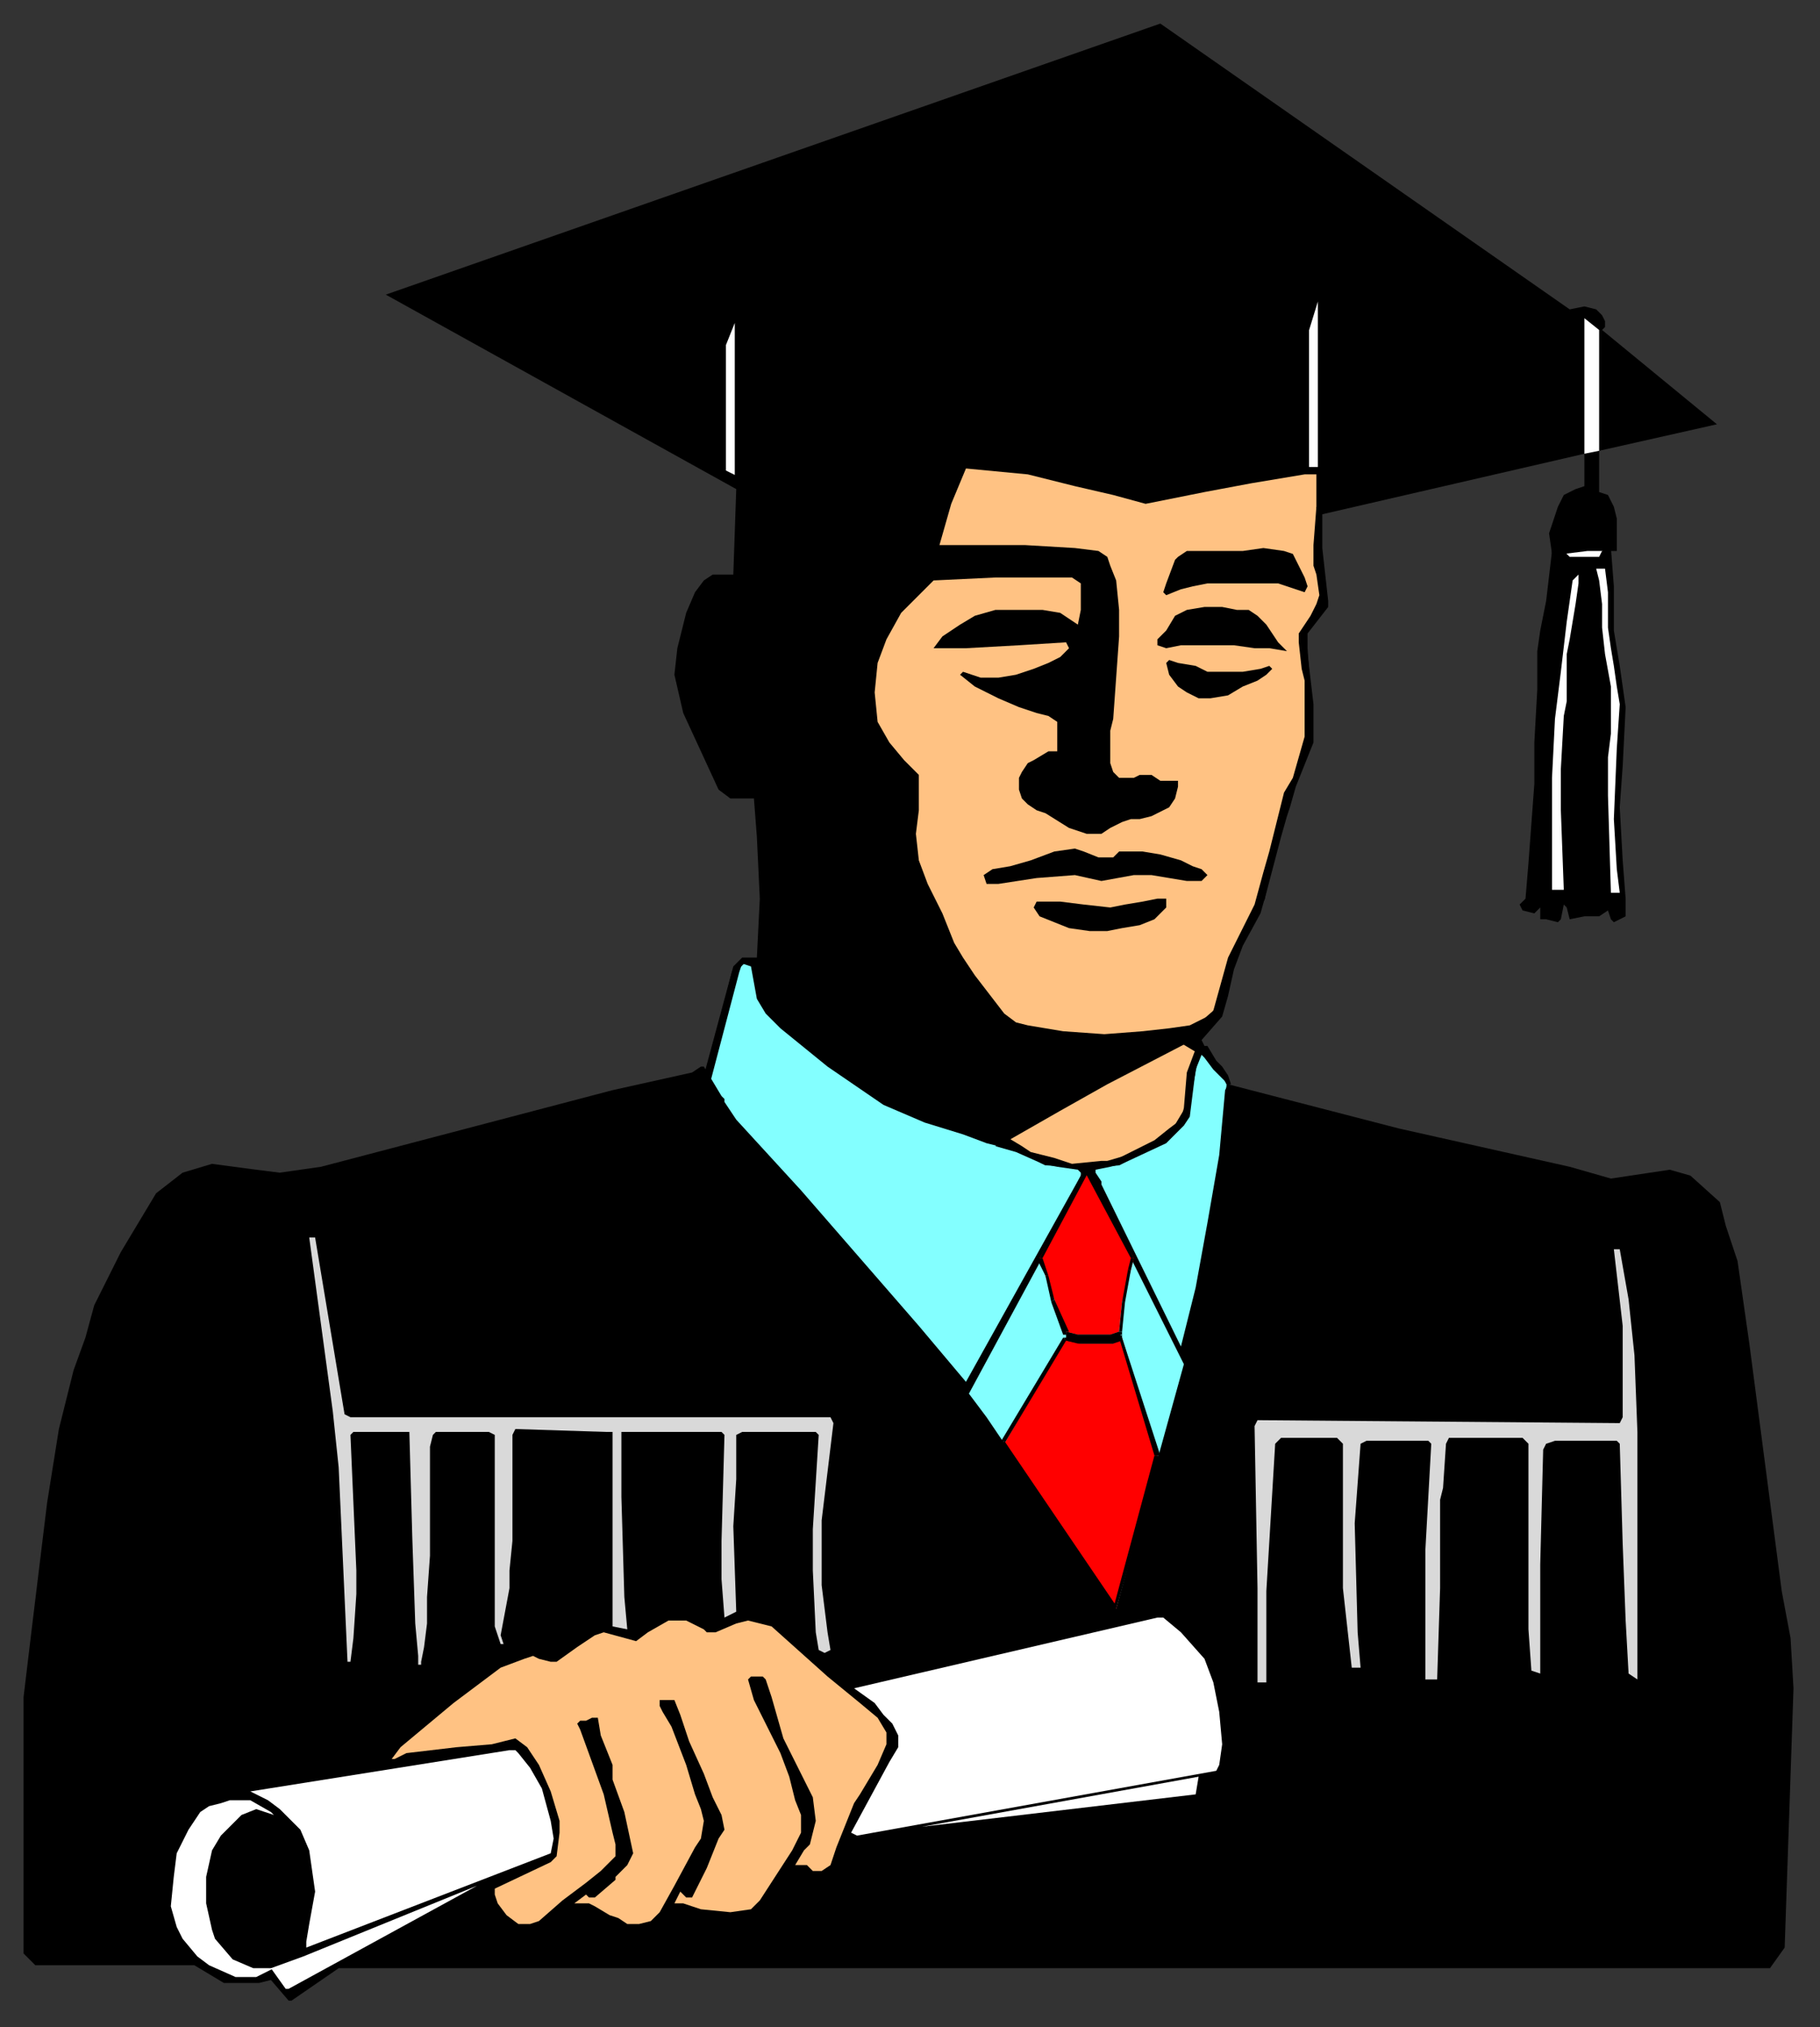
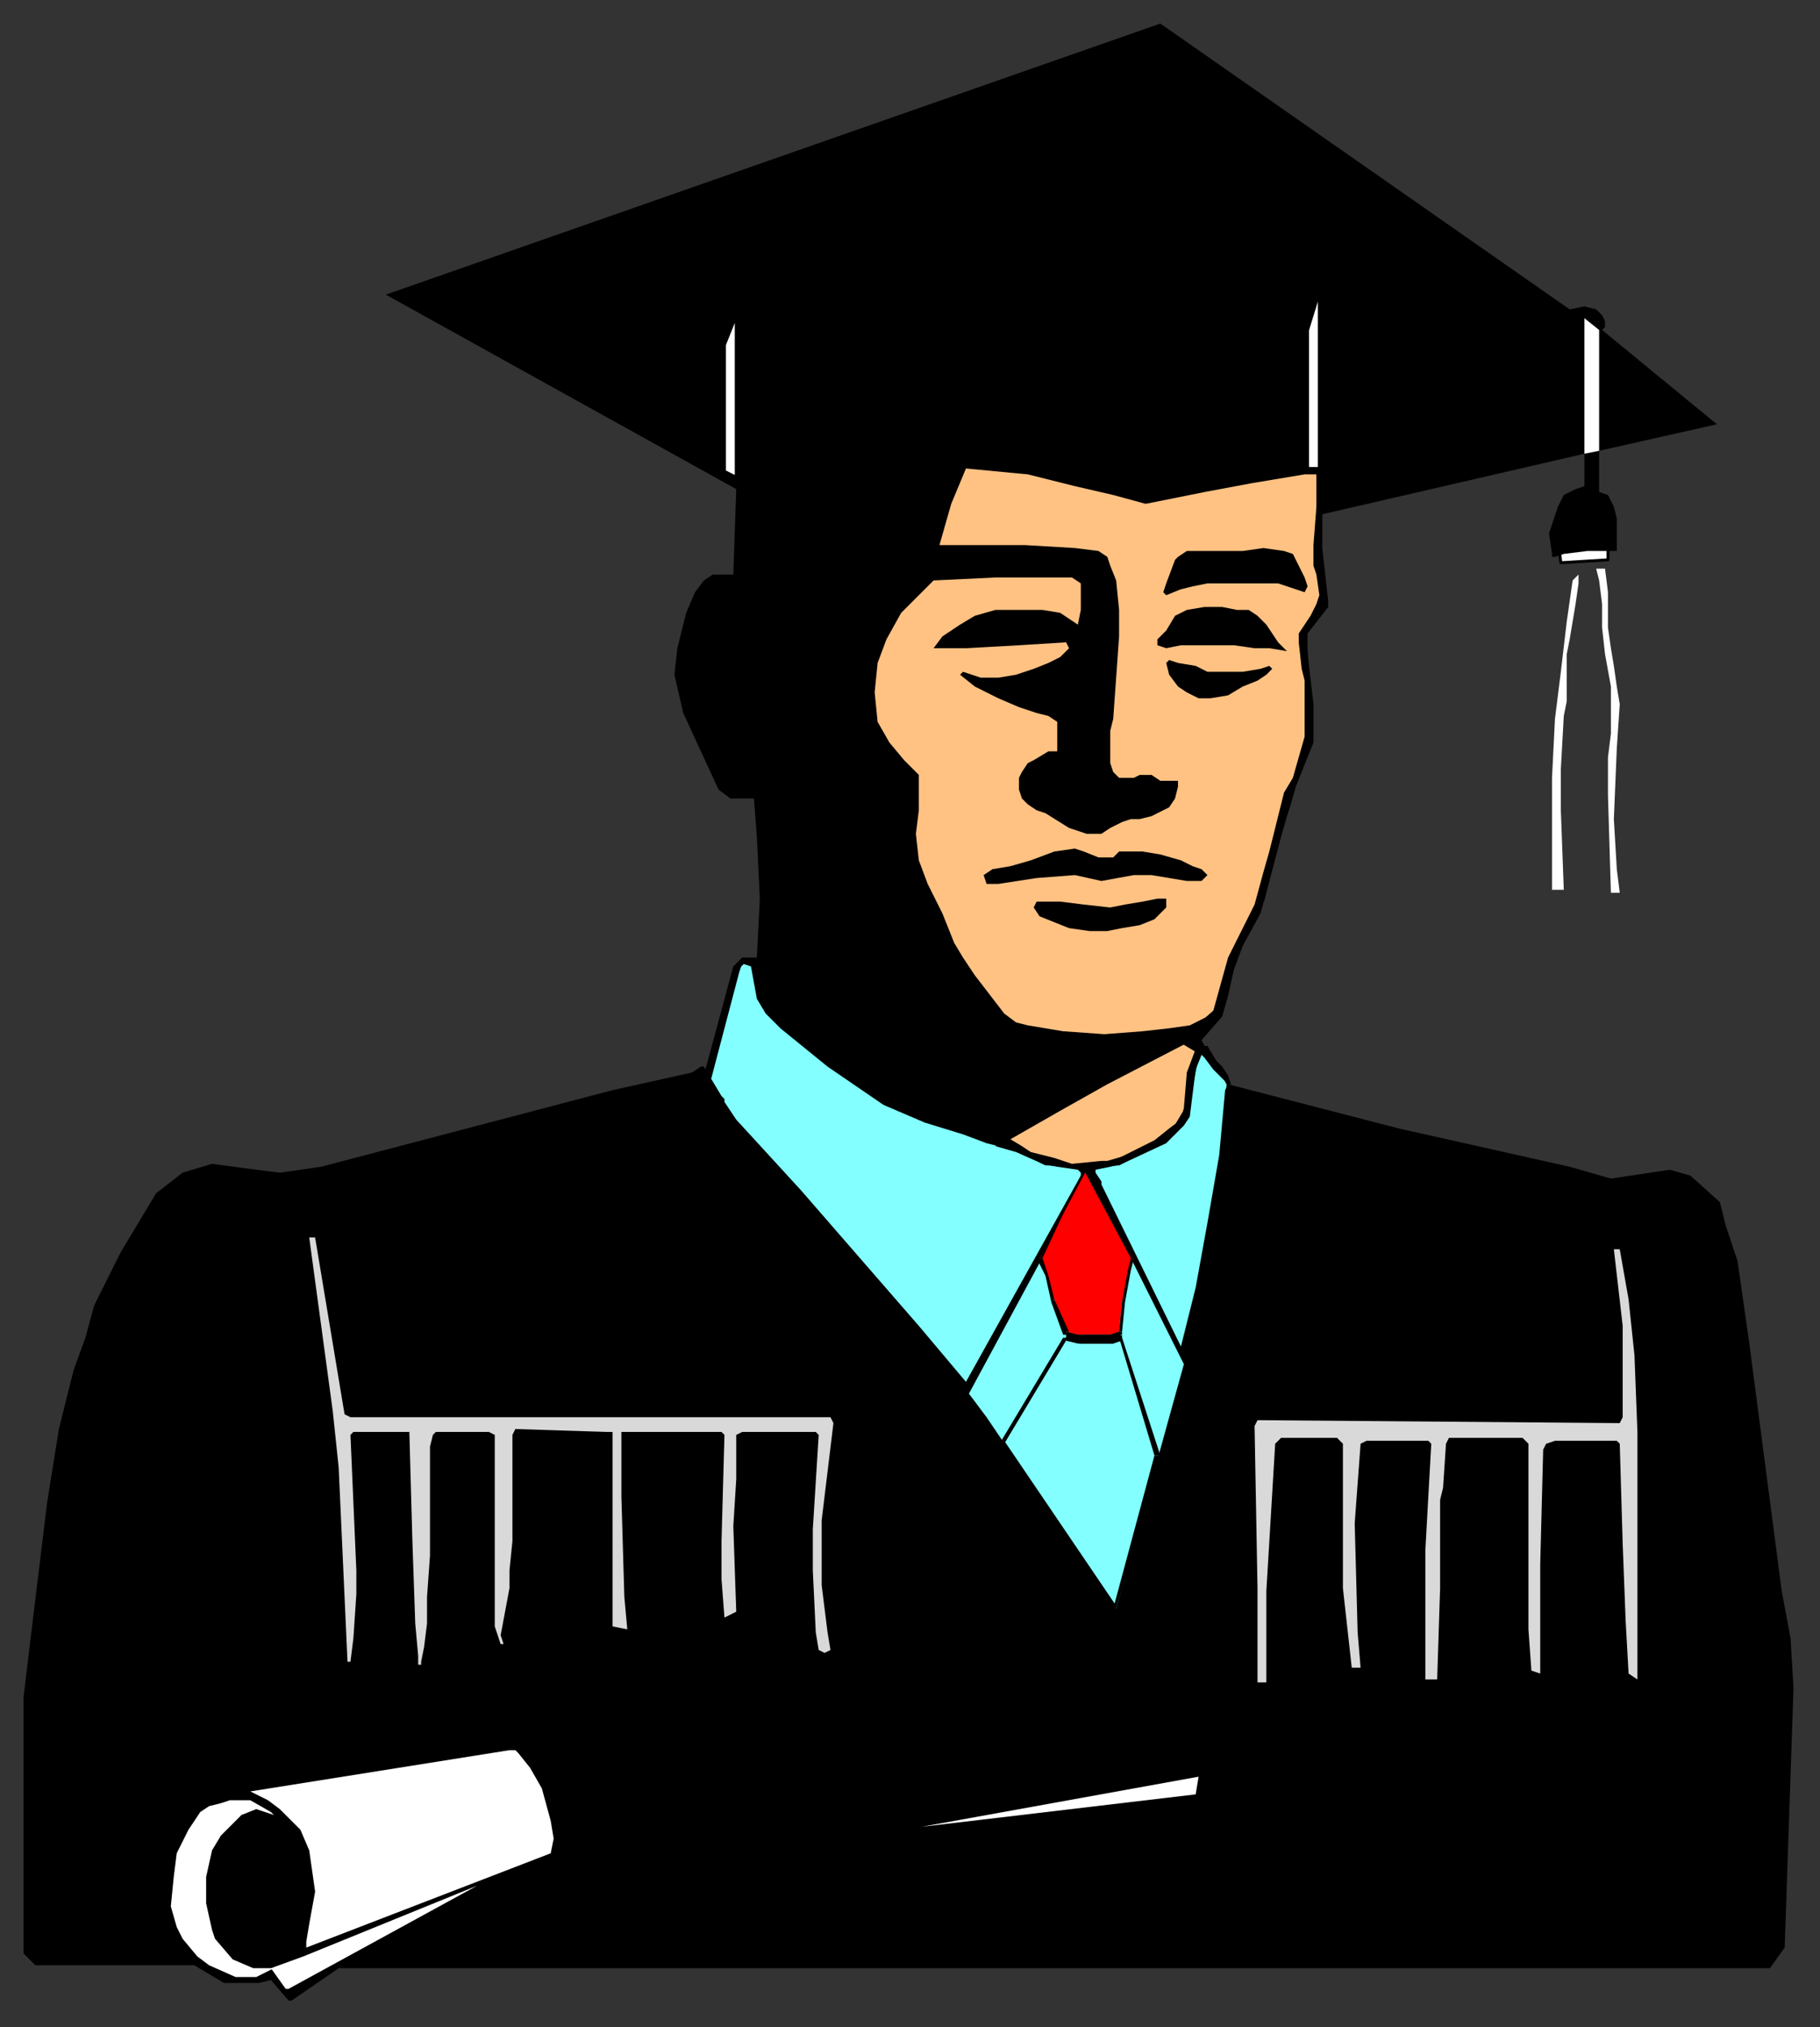
<svg xmlns="http://www.w3.org/2000/svg" xmlns:ns1="http://sodipodi.sourceforge.net/DTD/sodipodi-0.dtd" xmlns:ns2="http://www.inkscape.org/namespaces/inkscape" version="1.0" width="163.512mm" height="182.033mm" id="svg99" ns1:docname="GRAD014.WMF">
  <rect width="100%" height="100%" fill="#333333" stroke="none" />
  <ns1:namedview pagecolor="#ffffff" bordercolor="#666666" borderopacity="1" objecttolerance="10" gridtolerance="10" guidetolerance="10" ns2:pageopacity="0" ns2:pageshadow="2" ns2:window-width="640" ns2:window-height="480" id="namedview101" />
  <defs id="defs3">
    <pattern id="WMFhbasepattern" patternUnits="userSpaceOnUse" width="6" height="6" x="0" y="0" />
  </defs>
  <path style="fill:#83ffff;fill-rule:evenodd;fill-opacity:1;stroke:#000000;stroke-width:1px;stroke-linecap:round;stroke-linejoin:round;stroke-miterlimit:4;stroke-dasharray:none;stroke-opacity:1;" d="  M 257,326   L 253,326   L 249,330   L 239,370   L 328,472   L 369,397   L 372,401   L 402,462   L 406,442   L 411,420   L 415,393   L 417,368   L 415,364   L 407,355   L 406,361   L 403,377   L 397,385   L 380,395   L 369,396   L 357,395   L 340,388   L 257,326  z " id="path5" />
  <path style="fill:#ffc283;fill-rule:evenodd;fill-opacity:1;stroke:#000000;stroke-width:1px;stroke-linecap:round;stroke-linejoin:round;stroke-miterlimit:4;stroke-dasharray:none;stroke-opacity:1;" d="  M 453,160   L 438,159   L 324,156   L 314,194   L 297,218   L 293,246   L 312,303   L 341,355   L 342,388   L 355,395   L 371,396   L 388,391   L 397,386   L 403,376   L 405,363   L 407,357   L 406,353   L 412,344   L 416,337   L 420,321   L 429,305   L 433,284   L 438,269   L 444,253   L 445,240   L 443,214   L 449,204   L 447,183   L 449,166   L 453,160  z " id="path7" />
  <path style="fill:#ffffff;fill-rule:evenodd;fill-opacity:1;stroke:#000000;stroke-width:1px;stroke-linecap:round;stroke-linejoin:round;stroke-miterlimit:4;stroke-dasharray:none;stroke-opacity:1;" d="  M 529,183   L 546,184   L 546,190   L 530,191   L 529,183  z " id="path9" />
  <path style="fill:#000000;fill-rule:evenodd;fill-opacity:1;stroke:none;" d="  M 533,105   L 538,104   L 542,105   L 544,107   L 545,109   L 545,111   L 544,112   L 583,144   L 543,153   L 543,167   L 546,168   L 548,172   L 549,176   L 549,187   L 547,187   L 539,187   L 531,188   L 528,189   L 527,189   L 527,188   L 526,181   L 529,172   L 531,168   L 535,166   L 538,165   L 538,154   L 447,175   L 447,161   L 443,161   L 425,164   L 409,167   L 389,171   L 378,168   L 365,165   L 349,161   L 328,159   L 323,171   L 319,185   L 330,185   L 348,185   L 365,186   L 373,187   L 376,189   L 377,192   L 379,197   L 380,207   L 380,216   L 379,230   L 378,244   L 377,248   L 377,255   L 377,259   L 378,262   L 380,264   L 385,264   L 387,263   L 391,263   L 394,265   L 400,265   L 400,267   L 399,271   L 397,274   L 393,276   L 391,277   L 387,278   L 384,278   L 381,279   L 377,281   L 374,283   L 369,283   L 363,281   L 355,276   L 352,275   L 349,273   L 347,271   L 346,268   L 346,264   L 347,262   L 349,259   L 351,258   L 356,255   L 359,255   L 359,250   L 359,245   L 356,243   L 352,242   L 346,240   L 339,237   L 331,233   L 326,229   L 327,228   L 333,230   L 339,230   L 345,229   L 351,227   L 356,225   L 360,223   L 363,220   L 362,218   L 346,219   L 328,220   L 317,220   L 320,216   L 326,212   L 331,209   L 338,207   L 346,207   L 354,207   L 360,208   L 366,212   L 367,207   L 367,202   L 367,198   L 364,196   L 355,196   L 338,196   L 317,197   L 306,208   L 301,217   L 298,225   L 297,235   L 298,245   L 302,252   L 307,258   L 312,263   L 312,275   L 311,283   L 312,292   L 315,300   L 320,310   L 324,320   L 327,325   L 331,331   L 341,344   L 345,347   L 349,348   L 361,350   L 375,351   L 388,350   L 397,349   L 404,348   L 410,345   L 403,354   L 376,368   L 360,377   L 339,389   L 335,388   L 327,385   L 314,381   L 300,375   L 281,362   L 265,349   L 260,344   L 257,339   L 255,328   L 252,327   L 251,330   L 241,368   L 239,365   L 249,328   L 252,325   L 257,325   L 258,305   L 257,284   L 256,271   L 248,271   L 244,268   L 232,242   L 229,229   L 230,220   L 233,208   L 236,201   L 239,197   L 242,195   L 246,195   L 249,195   L 250,166   L 131,100   L 394,8   L 533,105  z " id="path11" />
  <path style="fill:#ffffff;fill-rule:evenodd;fill-opacity:1;stroke:none;" d="  M 543,153   L 538,154   L 538,108   L 543,112   L 543,153  z " id="path13" />
  <path style="fill:#000000;fill-rule:evenodd;fill-opacity:1;stroke:none;" d="  M 449,186   L 451,204   L 451,206   L 444,215   L 444,222   L 446,239   L 446,252   L 440,267   L 438,274   L 437,277   L 435,284   L 430,303   L 428,310   L 422,321   L 419,329   L 417,338   L 415,345   L 408,353   L 410,357   L 406,357   L 401,354   L 404,350   L 412,343   L 417,325   L 421,317   L 426,307   L 429,296   L 431,289   L 434,277   L 436,269   L 439,264   L 443,250   L 443,231   L 442,227   L 441,218   L 441,215   L 445,209   L 447,205   L 448,202   L 447,195   L 446,192   L 446,185   L 447,172   L 449,173   L 449,186  z " id="path15" />
  <path style="fill:#000000;fill-rule:evenodd;fill-opacity:1;stroke:none;" d="  M 422,187   L 429,186   L 436,187   L 439,188   L 441,192   L 443,196   L 444,199   L 443,201   L 434,198   L 425,198   L 416,198   L 410,198   L 405,199   L 401,200   L 396,202   L 395,201   L 396,198   L 399,190   L 400,189   L 403,187   L 408,187   L 422,187  z " id="path17" />
-   <path style="fill:#000000;fill-rule:evenodd;fill-opacity:1;stroke:none;" d="  M 548,199   L 548,214   L 550,226   L 552,240   L 551,260   L 550,274   L 551,292   L 552,305   L 552,311   L 548,313   L 547,312   L 546,309   L 543,311   L 538,311   L 533,312   L 532,308   L 531,307   L 530,312   L 529,313   L 525,312   L 523,312   L 523,308   L 521,310   L 517,309   L 516,307   L 518,305   L 519,293   L 521,266   L 521,252   L 522,234   L 522,221   L 523,214   L 525,204   L 527,187   L 531,187   L 533,189   L 543,189   L 544,187   L 547,186   L 548,199  z " id="path19" />
  <path style="fill:#ffffff;fill-rule:evenodd;fill-opacity:1;stroke:none;" d="  M 546,201   L 546,213   L 547,220   L 548,226   L 549,233   L 550,239   L 549,254   L 548,278   L 549,295   L 550,303   L 547,303   L 546,270   L 546,257   L 547,249   L 547,249   L 547,244   L 547,233   L 545,222   L 544,213   L 544,209   L 544,205   L 543,197   L 542,193   L 545,193   L 546,201  z " id="path21" />
  <path style="fill:#ffffff;fill-rule:evenodd;fill-opacity:1;stroke:none;" d="  M 536,198   L 535,205   L 533,217   L 532,222   L 532,238   L 531,243   L 530,261   L 530,275   L 531,302   L 527,302   L 527,275   L 527,264   L 528,244   L 530,228   L 532,211   L 534,197   L 536,195   L 536,198  z " id="path23" />
  <path style="fill:#000000;fill-rule:evenodd;fill-opacity:1;stroke:none;" d="  M 427,209   L 430,212   L 432,215   L 434,218   L 437,221   L 431,220   L 426,220   L 419,219   L 413,219   L 409,219   L 404,219   L 401,219   L 396,220   L 393,219   L 393,217   L 396,214   L 399,209   L 403,207   L 409,206   L 415,206   L 420,207   L 424,207   L 427,209  z " id="path25" />
  <path style="fill:#000000;fill-rule:evenodd;fill-opacity:1;stroke:none;" d="  M 406,226   L 410,228   L 416,228   L 422,228   L 428,227   L 431,226   L 432,227   L 430,229   L 427,231   L 422,233   L 417,236   L 411,237   L 407,237   L 403,235   L 400,233   L 397,229   L 396,225   L 397,224   L 400,225   L 406,226  z " id="path27" />
  <path style="fill:#000000;fill-rule:evenodd;fill-opacity:1;stroke:none;" d="  M 368,289   L 373,291   L 378,291   L 380,289   L 383,289   L 388,289   L 394,290   L 401,292   L 405,294   L 408,295   L 410,297   L 408,299   L 403,299   L 397,298   L 391,297   L 385,297   L 374,299   L 365,297   L 352,298   L 339,300   L 337,300   L 335,300   L 334,297   L 337,295   L 343,294   L 350,292   L 358,289   L 365,288   L 368,289  z " id="path29" />
  <path style="fill:#000000;fill-rule:evenodd;fill-opacity:1;stroke:none;" d="  M 396,305   L 396,308   L 392,312   L 387,314   L 381,315   L 376,316   L 370,316   L 363,315   L 358,313   L 353,311   L 351,308   L 352,306   L 355,306   L 360,306   L 368,307   L 377,308   L 382,307   L 388,306   L 393,305   L 396,305  z " id="path31" />
  <path style="fill:#000000;fill-rule:evenodd;fill-opacity:1;stroke:none;" d="  M 413,360   L 415,362   L 417,365   L 418,368   L 417,368   L 412,363   L 409,359   L 409,359   L 408,358   L 406,363   L 404,379   L 402,382   L 396,388   L 381,395   L 377,396   L 372,397   L 372,398   L 374,401   L 374,402   L 401,457   L 406,437   L 410,415   L 414,392   L 416,370   L 417,368   L 475,383   L 533,396   L 547,400   L 567,397   L 574,399   L 584,408   L 586,416   L 590,428   L 594,456   L 605,540   L 608,556   L 609,573   L 606,661   L 601,668   L 115,668   L 99,679   L 98,679   L 92,672   L 88,673   L 76,673   L 66,667   L 12,667   L 8,663   L 8,598   L 8,576   L 11,551   L 16,510   L 20,485   L 25,465   L 29,454   L 32,443   L 41,425   L 53,405   L 62,398   L 72,395   L 87,397   L 95,398   L 109,396   L 208,370   L 226,366   L 235,364   L 238,362   L 239,362   L 239,362   L 245,372   L 246,373   L 246,374   L 250,380   L 272,404   L 312,450   L 328,469   L 367,399   L 367,398   L 366,397   L 359,396   L 354,395   L 345,391   L 338,389   L 342,386   L 347,389   L 350,391   L 358,393   L 364,395   L 374,394   L 378,394   L 392,387   L 397,383   L 401,380   L 402,376   L 403,364   L 406,356   L 407,355   L 410,355   L 413,360  z " id="path33" />
  <path style="fill:#83ffff;fill-rule:evenodd;fill-opacity:1;stroke:none;" d="  M 370,399   L 402,463   L 379,546   L 335,481   L 329,473   L 369,399   L 370,399  z " id="path35" />
  <path style="fill:#d9d9d9;fill-rule:evenodd;fill-opacity:1;stroke:none;" d="  M 117,480   L 119,481   L 282,481   L 283,483   L 279,516   L 279,538   L 281,554   L 282,560   L 280,561   L 278,560   L 277,554   L 276,533   L 276,519   L 278,487   L 277,486   L 252,486   L 250,487   L 250,502   L 249,518   L 250,547   L 246,549   L 245,536   L 245,523   L 246,487   L 245,486   L 212,486   L 211,486   L 211,508   L 212,542   L 213,553   L 208,552   L 208,535   L 208,523   L 208,486   L 206,486   L 175,485   L 174,487   L 174,499   L 174,523   L 173,533   L 173,539   L 170,555   L 171,558   L 170,558   L 169,555   L 168,552   L 168,540   L 168,487   L 166,486   L 148,486   L 147,487   L 146,491   L 146,510   L 146,528   L 145,542   L 145,547   L 145,551   L 144,559   L 143,564   L 143,565   L 142,565   L 142,562   L 141,551   L 140,522   L 139,486   L 138,486   L 120,486   L 119,487   L 121,533   L 121,541   L 120,556   L 119,564   L 118,564   L 115,498   L 113,479   L 105,420   L 107,420   L 117,480  z " id="path37" />
  <path style="fill:#d9d9d9;fill-rule:evenodd;fill-opacity:1;stroke:none;" d="  M 553,441   L 555,460   L 556,486   L 556,515   L 556,553   L 556,570   L 553,568   L 552,550   L 551,524   L 550,490   L 549,489   L 528,489   L 525,490   L 524,492   L 523,531   L 523,552   L 523,568   L 520,567   L 519,553   L 519,490   L 517,488   L 492,488   L 491,490   L 490,505   L 489,509   L 489,539   L 488,570   L 484,570   L 484,526   L 486,490   L 485,489   L 464,489   L 462,490   L 460,517   L 461,554   L 462,566   L 459,566   L 456,539   L 456,514   L 456,490   L 454,488   L 435,488   L 433,490   L 430,540   L 430,571   L 427,571   L 427,539   L 426,484   L 427,482   L 550,483   L 551,481   L 551,450   L 548,424   L 550,424   L 553,441  z " id="path39" />
-   <path style="fill:#ffffff;fill-rule:evenodd;fill-opacity:1;stroke:none;" d="  M 401,554   L 409,563   L 412,571   L 414,581   L 415,592   L 414,599   L 413,601   L 291,623   L 289,622   L 302,598   L 305,593   L 305,589   L 303,585   L 300,582   L 297,578   L 290,573   L 393,549   L 395,549   L 401,554  z " id="path41" />
-   <path style="fill:#ffc283;fill-rule:evenodd;fill-opacity:1;stroke:none;" d="  M 239,553   L 240,554   L 243,554   L 250,551   L 254,550   L 258,551   L 262,552   L 281,569   L 292,578   L 298,583   L 301,588   L 301,592   L 298,599   L 292,609   L 290,612   L 284,627   L 282,633   L 279,635   L 276,635   L 274,633   L 270,633   L 273,628   L 275,626   L 277,618   L 276,610   L 266,590   L 262,576   L 260,570   L 260,570   L 259,569   L 255,569   L 254,570   L 256,577   L 265,595   L 268,603   L 270,611   L 272,616   L 272,622   L 269,628   L 258,645   L 255,648   L 248,649   L 238,648   L 232,646   L 229,646   L 231,642   L 233,644   L 235,644   L 240,634   L 244,624   L 246,621   L 245,616   L 242,610   L 239,602   L 234,591   L 231,582   L 229,577   L 228,577   L 224,577   L 224,578   L 224,579   L 225,581   L 228,586   L 233,599   L 236,609   L 238,614   L 239,618   L 238,624   L 236,627   L 229,640   L 224,649   L 221,652   L 217,653   L 213,653   L 210,651   L 207,650   L 202,647   L 200,646   L 197,646   L 195,646   L 199,643   L 200,644   L 200,644   L 202,644   L 209,638   L 209,637   L 213,633   L 215,629   L 212,615   L 208,604   L 208,599   L 204,589   L 203,583   L 201,583   L 199,584   L 197,584   L 196,585   L 197,587   L 205,609   L 208,622   L 209,626   L 209,630   L 204,635   L 199,639   L 191,645   L 183,652   L 180,653   L 176,653   L 172,650   L 169,646   L 168,643   L 168,641   L 187,632   L 189,630   L 190,622   L 190,618   L 187,608   L 183,599   L 179,593   L 175,590   L 167,592   L 155,593   L 138,595   L 134,597   L 133,597   L 136,593   L 154,578   L 170,566   L 178,563   L 181,562   L 183,563   L 187,564   L 189,564   L 196,559   L 202,555   L 205,554   L 216,557   L 220,554   L 227,550   L 229,550   L 233,550   L 239,553  z " id="path43" />
  <path style="fill:#ffffff;fill-rule:evenodd;fill-opacity:1;stroke:none;" d="  M 180,600   L 184,607   L 187,618   L 188,624   L 187,629   L 104,661   L 104,659   L 105,653   L 107,642   L 105,628   L 102,621   L 95,614   L 91,611   L 85,608   L 173,594   L 175,594   L 176,595   L 180,600  z " id="path45" />
  <path style="fill:#ffffff;fill-rule:evenodd;fill-opacity:1;stroke:none;" d="  M 407,603   L 406,609   L 313,620   L 407,603  z " id="path47" />
  <path style="fill:#ffffff;fill-rule:evenodd;fill-opacity:1;stroke:none;" d="  M 92,615   L 93,616   L 87,614   L 82,616   L 75,623   L 72,628   L 70,637   L 70,646   L 72,655   L 73,658   L 79,665   L 86,668   L 93,668   L 93,668   L 93,668   L 87,671   L 80,671   L 71,667   L 67,664   L 62,658   L 60,654   L 58,647   L 59,637   L 60,629   L 64,621   L 68,615   L 71,613   L 75,612   L 78,611   L 80,611   L 85,611   L 92,615  z " id="path49" />
  <path style="fill:#ffffff;fill-rule:evenodd;fill-opacity:1;stroke:none;" d="  M 98,675   L 97,675   L 92,668   L 103,664   L 162,640   L 98,675  z " id="path51" />
-   <path style="fill:#ff0000;fill-rule:evenodd;fill-opacity:1;stroke:none;" d="  M 379,546   L 393,494   L 381,454   L 378,456   L 367,456   L 362,454   L 341,490   L 379,546  z " id="path53" />
  <path style="fill:#000000;fill-rule:evenodd;fill-opacity:1;stroke:none;" d="  M 392,494   L 392,494   L 378,546   L 379,546   L 394,494   L 394,494   L 394,494   L 394,494   L 394,494   L 392,494  z " id="path55" />
  <path style="fill:#000000;fill-rule:evenodd;fill-opacity:1;stroke:none;" d="  M 381,455   L 380,454   L 392,494   L 394,494   L 381,454   L 380,454   L 381,454   L 381,453   L 380,454   L 381,455  z " id="path57" />
  <path style="fill:#000000;fill-rule:evenodd;fill-opacity:1;stroke:none;" d="  M 378,456   L 378,456   L 381,455   L 380,454   L 378,455   L 378,455   L 378,456   L 378,456   L 378,456   L 378,456  z " id="path59" />
  <path style="fill:#000000;fill-rule:evenodd;fill-opacity:1;stroke:none;" d="  M 366,456   L 367,456   L 378,456   L 378,455   L 367,455   L 367,455   L 366,456   L 367,456   L 367,456   L 366,456  z " id="path61" />
  <path style="fill:#000000;fill-rule:evenodd;fill-opacity:1;stroke:none;" d="  M 362,455   L 362,455   L 366,456   L 367,455   L 362,454   L 361,454   L 362,454   L 361,454   L 361,454   L 362,455  z " id="path63" />
  <path style="fill:#000000;fill-rule:evenodd;fill-opacity:1;stroke:none;" d="  M 341,489   L 341,490   L 362,455   L 361,454   L 340,489   L 340,490   L 340,489   L 340,490   L 340,490   L 341,489  z " id="path65" />
  <path style="fill:#000000;fill-rule:evenodd;fill-opacity:1;stroke:none;" d="  M 378,546   L 379,545   L 341,489   L 340,490   L 378,546   L 379,546   L 378,546   L 379,547   L 379,546   L 378,546  z " id="path67" />
  <path style="fill:#ff0000;fill-rule:evenodd;fill-opacity:1;stroke:none;" d="  M 369,397   L 353,427   L 355,433   L 358,441   L 362,452   L 366,453   L 377,453   L 380,452   L 381,442   L 384,431   L 385,427   L 369,397  z " id="path69" />
-   <path style="fill:#000000;fill-rule:evenodd;fill-opacity:1;stroke:none;" d="  M 354,427   L 354,427   L 370,397   L 368,397   L 353,427   L 352,427   L 353,427   L 352,427   L 352,427   L 354,427  z " id="path71" />
+   <path style="fill:#000000;fill-rule:evenodd;fill-opacity:1;stroke:none;" d="  M 354,427   L 354,427   L 368,397   L 353,427   L 352,427   L 353,427   L 352,427   L 352,427   L 354,427  z " id="path71" />
  <path style="fill:#000000;fill-rule:evenodd;fill-opacity:1;stroke:none;" d="  M 356,433   L 356,433   L 354,427   L 352,427   L 355,433   L 355,433   L 356,433  z " id="path73" />
  <path style="fill:#000000;fill-rule:evenodd;fill-opacity:1;stroke:none;" d="  M 358,441   L 358,441   L 356,433   L 355,433   L 357,442   L 357,442   L 358,441  z " id="path75" />
  <path style="fill:#000000;fill-rule:evenodd;fill-opacity:1;stroke:none;" d="  M 362,452   L 363,452   L 358,441   L 357,442   L 361,453   L 362,453   L 361,453   L 362,453   L 362,453   L 362,452  z " id="path77" />
  <path style="fill:#000000;fill-rule:evenodd;fill-opacity:1;stroke:none;" d="  M 366,453   L 366,453   L 362,452   L 362,453   L 366,454   L 366,454   L 366,454   L 366,454   L 366,454   L 366,453  z " id="path79" />
  <path style="fill:#000000;fill-rule:evenodd;fill-opacity:1;stroke:none;" d="  M 377,453   L 377,453   L 366,453   L 366,454   L 377,454   L 377,454   L 377,454   L 377,454   L 377,454   L 377,453  z " id="path81" />
  <path style="fill:#000000;fill-rule:evenodd;fill-opacity:1;stroke:none;" d="  M 380,452   L 380,452   L 377,453   L 377,454   L 380,453   L 381,452   L 380,453   L 381,453   L 381,452   L 380,452  z " id="path83" />
  <path style="fill:#000000;fill-rule:evenodd;fill-opacity:1;stroke:none;" d="  M 381,442   L 381,442   L 380,452   L 381,452   L 382,442   L 382,442   L 381,442  z " id="path85" />
  <path style="fill:#000000;fill-rule:evenodd;fill-opacity:1;stroke:none;" d="  M 383,431   L 383,431   L 381,442   L 382,442   L 384,431   L 384,431   L 383,431  z " id="path87" />
  <path style="fill:#000000;fill-rule:evenodd;fill-opacity:1;stroke:none;" d="  M 384,427   L 384,427   L 383,431   L 384,431   L 385,427   L 385,427   L 385,427   L 385,427   L 385,427   L 384,427  z " id="path89" />
  <path style="fill:#000000;fill-rule:evenodd;fill-opacity:1;stroke:none;" d="  M 370,397   L 368,397   L 384,427   L 385,427   L 370,397   L 368,397   L 370,397   L 369,396   L 368,397   L 370,397  z " id="path91" />
  <path style="fill:#ffffff;fill-rule:evenodd;fill-opacity:1;stroke:#000000;stroke-width:1px;stroke-linecap:round;stroke-linejoin:round;stroke-miterlimit:4;stroke-dasharray:none;stroke-opacity:1;" d="  M 246,160   L 250,162   L 250,107   L 246,117   L 246,160  z " id="path93" />
  <path style="fill:#ffffff;fill-rule:evenodd;fill-opacity:1;stroke:#000000;stroke-width:1px;stroke-linecap:round;stroke-linejoin:round;stroke-miterlimit:4;stroke-dasharray:none;stroke-opacity:1;" d="  M 444,112   L 448,99   L 448,159   L 444,159   L 444,112  z " id="path95" />
  <path style="fill:#000000;fill-rule:evenodd;fill-opacity:1;stroke:none;" d="  M 362,452   L 362,455   L 367,456   L 378,456   L 381,454   L 380,452   L 377,453   L 366,453   L 362,452  z " id="path97" />
</svg>